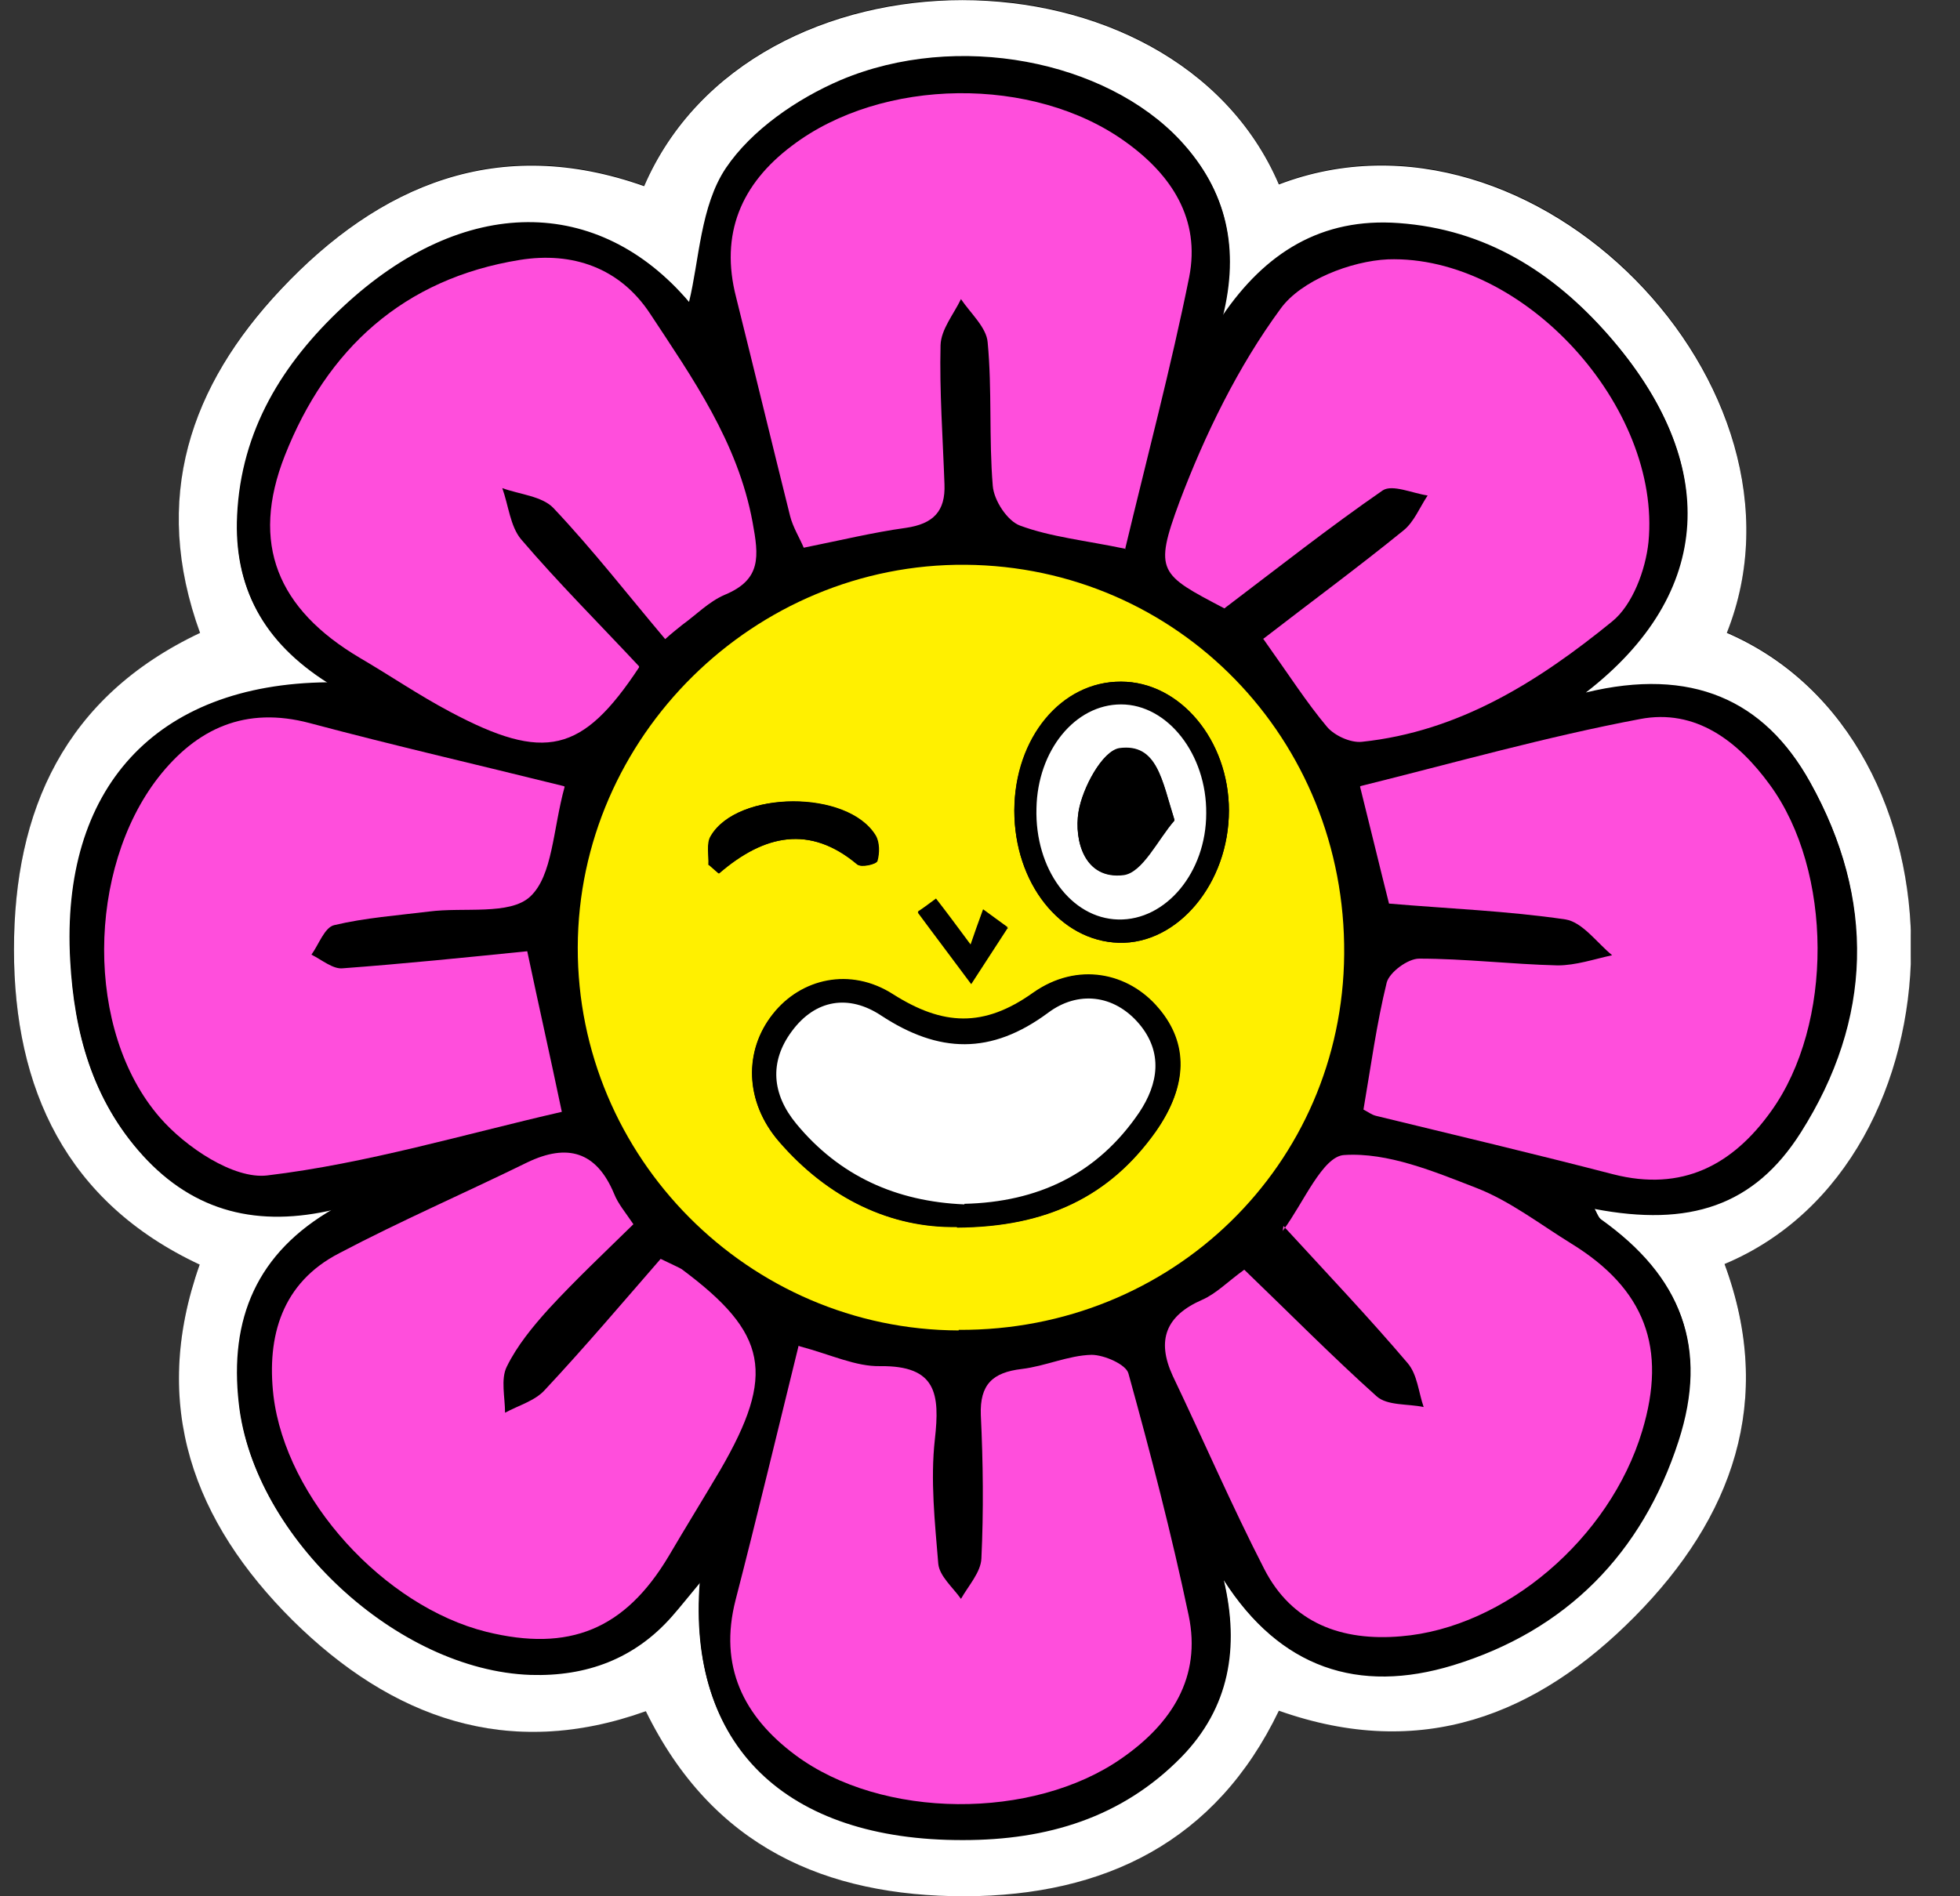
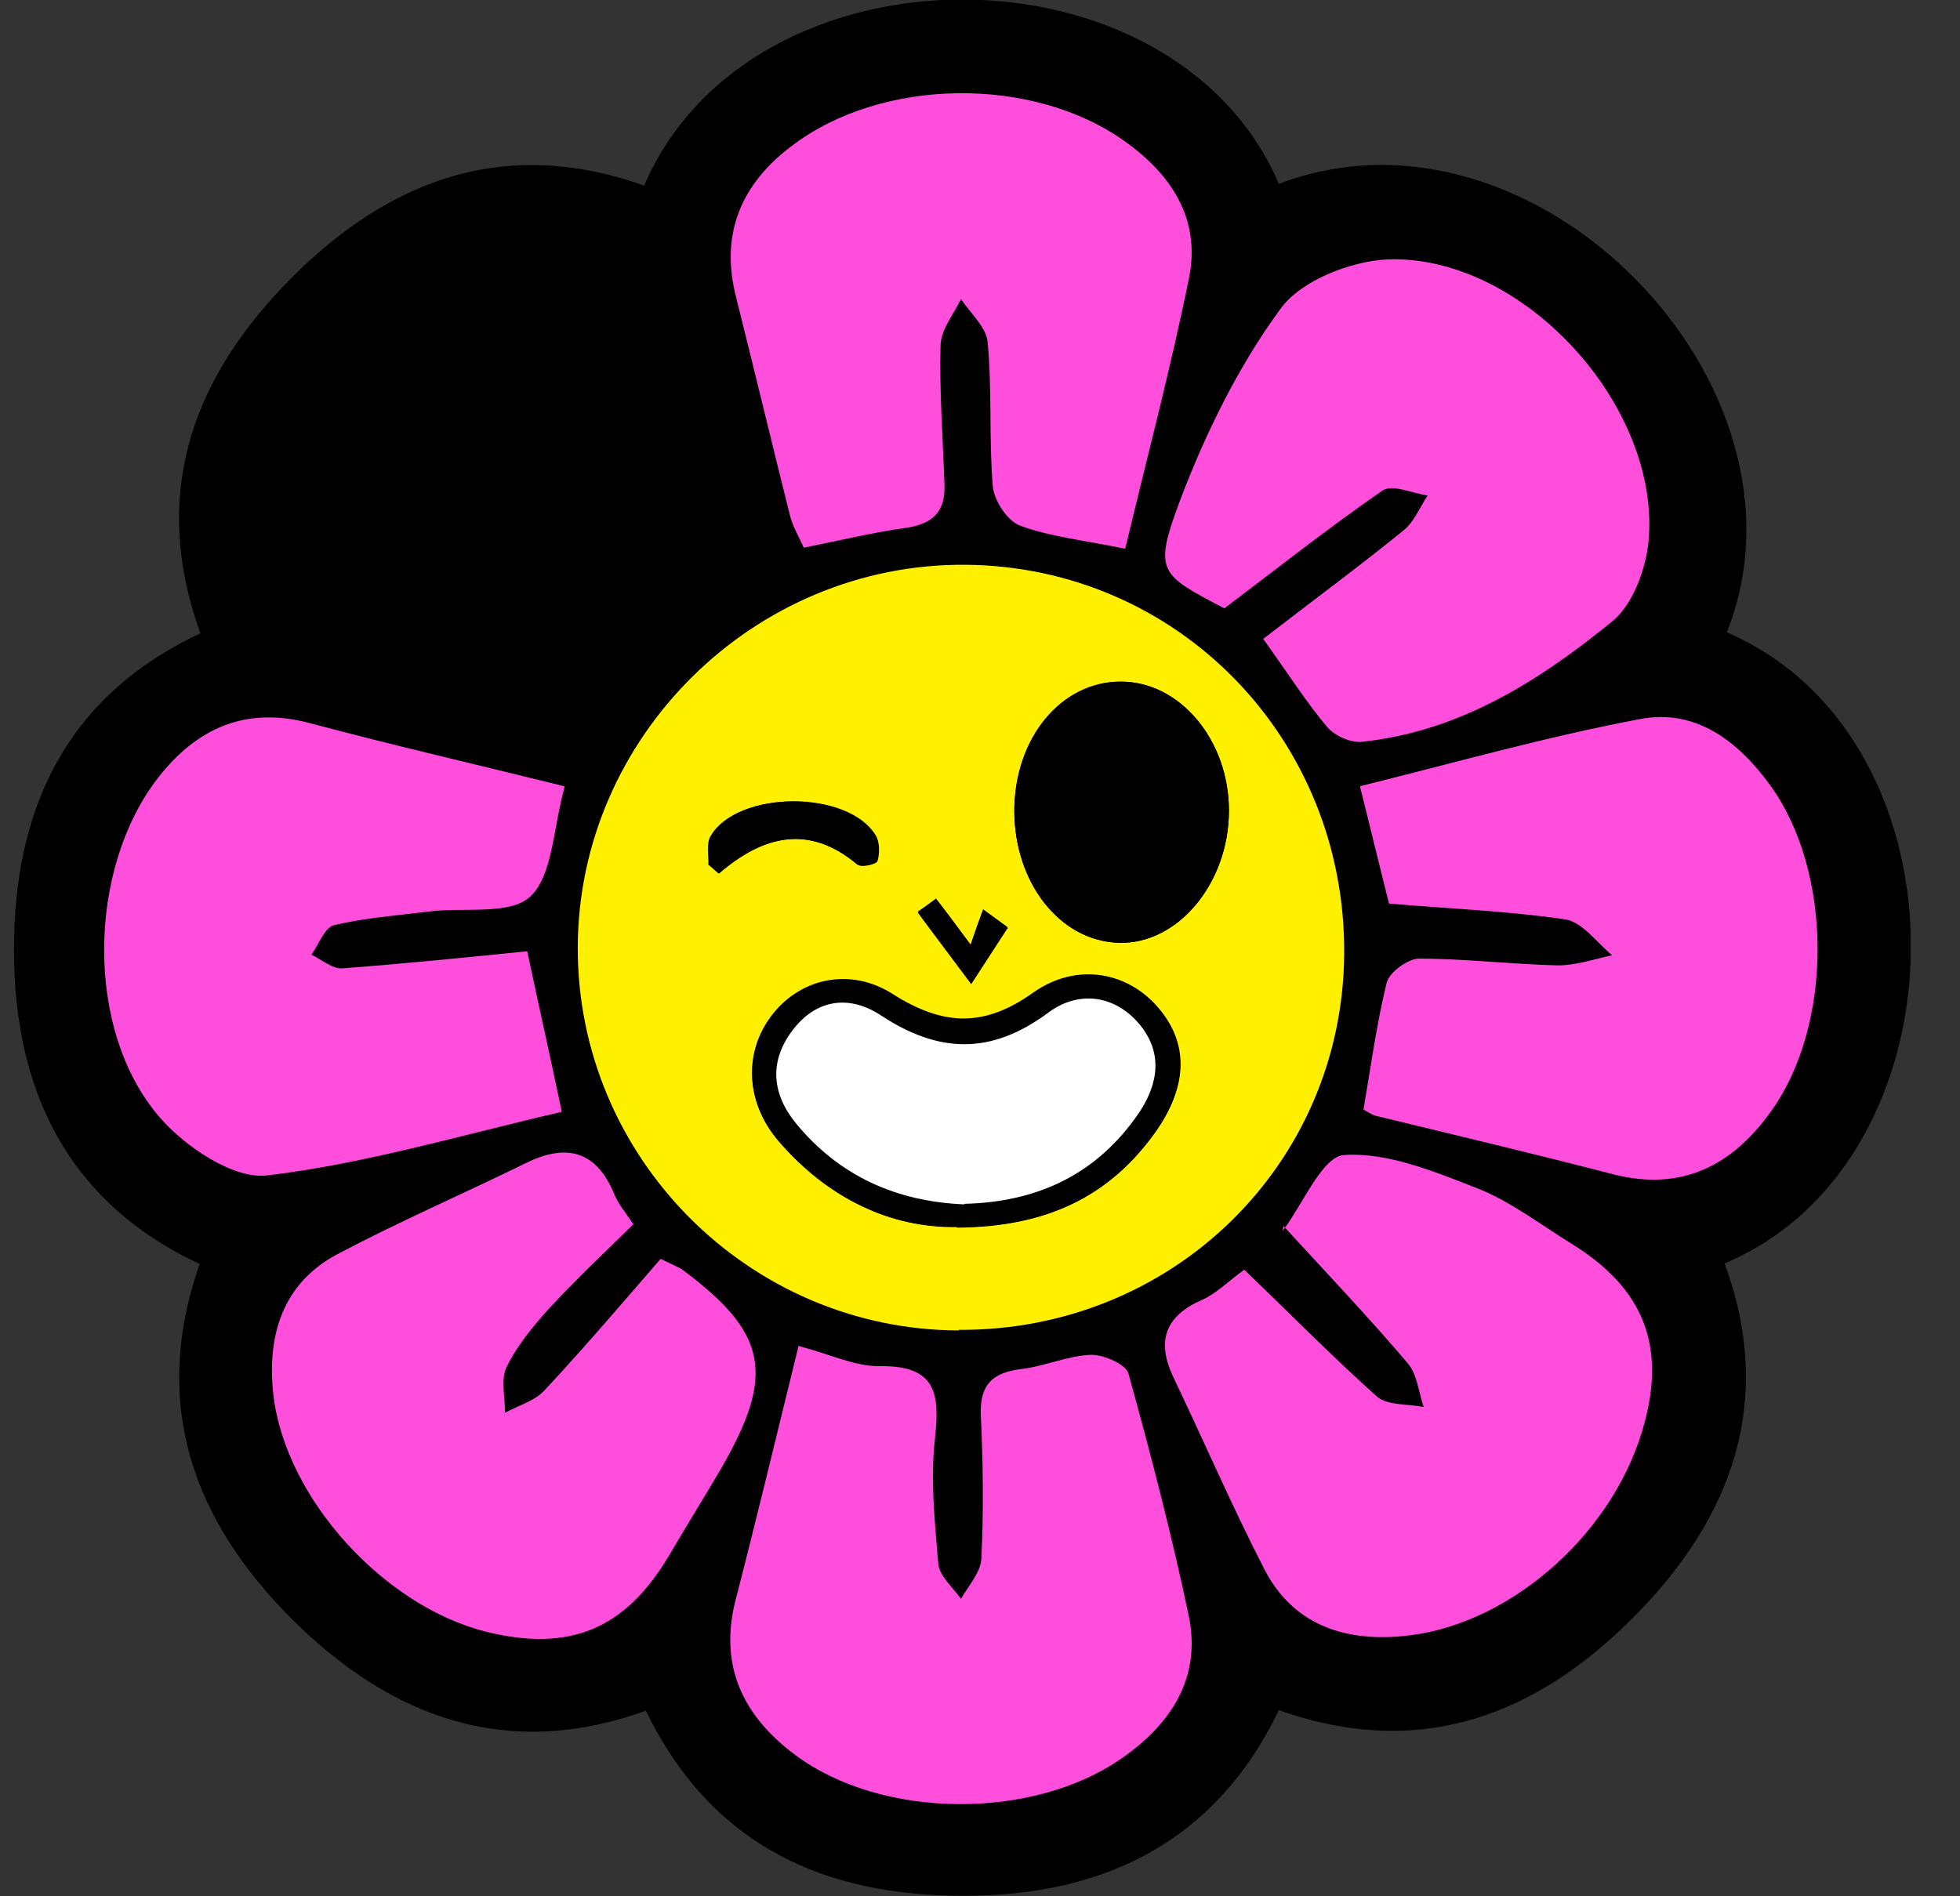
<svg xmlns="http://www.w3.org/2000/svg" width="31" height="30" viewBox="0 0 31 30" fill="none">
  <rect x="0" y="0" width="31" height="30" fill="#333333" stroke="none" />
  <g clip-path="url(#clip0_166_781)">
    <path d="M3.167 10.021C1.02 11.027 0.221 12.831 0.221 15.022C0.221 17.222 1.047 19.009 3.158 19.997C2.376 22.233 3.068 24.073 4.63 25.627C6.193 27.18 8.033 27.854 10.215 27.064C11.257 29.21 13.053 30 15.262 29.991C17.471 29.991 19.231 29.129 20.227 27.055C22.481 27.854 24.313 27.127 25.857 25.564C27.402 24.002 28.075 22.152 27.276 19.988C31.146 18.363 31.254 11.709 27.312 10.003C28.865 6.106 24.268 1.365 20.227 2.909C18.566 -0.97 11.886 -0.997 10.188 2.936C7.89 2.119 6.013 2.909 4.442 4.57C3.014 6.088 2.394 7.866 3.167 10.012V10.021Z" fill="black" />
-     <path d="M3.167 10.021C2.385 7.875 3.014 6.097 4.442 4.579C6.004 2.918 7.89 2.128 10.188 2.945C11.886 -0.988 18.566 -0.961 20.227 2.918C24.259 1.374 28.865 6.115 27.312 10.012C31.254 11.718 31.155 18.372 27.276 19.997C28.075 22.161 27.402 24.011 25.857 25.573C24.313 27.135 22.481 27.863 20.227 27.064C19.231 29.138 17.471 29.991 15.262 30C13.053 30 11.266 29.218 10.215 27.072C8.033 27.854 6.193 27.18 4.63 25.636C3.068 24.082 2.367 22.242 3.158 20.006C1.047 19.018 0.221 17.222 0.221 15.022C0.221 12.822 1.02 11.026 3.167 10.012V10.021ZM25.085 10.954C27.114 9.383 27.204 7.327 25.453 5.324C24.573 4.319 23.505 3.645 22.131 3.547C20.91 3.457 20.021 4.013 19.338 5.019C19.608 3.942 19.41 3.026 18.674 2.236C17.498 0.969 15.154 0.503 13.304 1.284C12.613 1.571 11.886 2.065 11.49 2.676C11.086 3.286 11.068 4.148 10.907 4.795C9.479 3.107 7.351 3.08 5.429 4.875C4.478 5.764 3.822 6.824 3.759 8.171C3.705 9.293 4.154 10.155 5.196 10.811C2.457 10.838 0.967 12.499 1.119 15.211C1.182 16.351 1.469 17.411 2.26 18.282C3.077 19.18 4.091 19.422 5.295 19.135C4.064 19.835 3.633 20.886 3.786 22.224C4.02 24.325 6.282 26.426 8.393 26.498C9.273 26.525 10.036 26.246 10.628 25.573C10.763 25.42 10.889 25.259 11.077 25.034C10.862 27.62 12.433 29.12 15.235 29.111C16.555 29.111 17.74 28.761 18.683 27.8C19.446 27.019 19.608 26.067 19.356 24.998C20.245 26.39 21.484 26.803 22.984 26.345C24.771 25.797 25.974 24.576 26.549 22.798C27.025 21.326 26.603 20.221 25.328 19.305C25.283 19.269 25.256 19.198 25.22 19.126C26.719 19.413 27.743 19.081 28.479 17.922C29.62 16.127 29.665 14.232 28.632 12.382C27.914 11.098 26.773 10.568 25.094 10.973L25.085 10.954Z" fill="white" />
    <path d="M25.085 10.955C26.755 10.551 27.905 11.072 28.623 12.365C29.656 14.215 29.611 16.109 28.47 17.905C27.734 19.064 26.71 19.396 25.211 19.108C25.256 19.18 25.274 19.252 25.319 19.288C26.594 20.195 27.016 21.299 26.54 22.781C25.965 24.559 24.762 25.78 22.975 26.328C21.475 26.786 20.236 26.373 19.347 24.981C19.599 26.049 19.437 27.001 18.674 27.782C17.731 28.752 16.546 29.093 15.226 29.093C12.424 29.093 10.862 27.603 11.068 25.017C10.88 25.241 10.754 25.403 10.619 25.556C10.027 26.229 9.273 26.516 8.384 26.48C6.273 26.409 4.011 24.308 3.777 22.206C3.624 20.868 4.056 19.818 5.286 19.117C4.082 19.405 3.068 19.162 2.251 18.264C1.46 17.393 1.173 16.334 1.11 15.194C0.958 12.482 2.448 10.82 5.187 10.794C4.154 10.138 3.696 9.276 3.75 8.154C3.813 6.807 4.469 5.747 5.42 4.858C7.342 3.062 9.47 3.098 10.898 4.777C11.059 4.122 11.077 3.26 11.481 2.658C11.886 2.057 12.604 1.563 13.295 1.267C15.145 0.485 17.489 0.961 18.665 2.218C19.401 3.009 19.599 3.924 19.329 5.002C20.012 3.996 20.901 3.44 22.122 3.529C23.496 3.628 24.564 4.302 25.444 5.307C27.195 7.31 27.105 9.366 25.076 10.937L25.085 10.955ZM15.163 21.048C18.539 21.057 21.242 18.426 21.26 15.104C21.287 11.7 18.629 8.962 15.271 8.944C11.93 8.917 9.147 11.665 9.138 14.996C9.129 18.318 11.841 21.039 15.163 21.057V21.048ZM17.803 8.683C18.153 7.22 18.521 5.801 18.818 4.373C19.006 3.457 18.548 2.757 17.812 2.236C16.348 1.186 13.951 1.213 12.532 2.299C11.742 2.901 11.401 3.691 11.652 4.697C11.948 5.846 12.218 7.004 12.505 8.154C12.55 8.333 12.649 8.504 12.721 8.657C13.295 8.54 13.816 8.414 14.337 8.342C14.768 8.288 14.965 8.082 14.947 7.651C14.912 6.915 14.858 6.187 14.885 5.451C14.885 5.208 15.091 4.966 15.208 4.724C15.351 4.948 15.603 5.164 15.63 5.406C15.693 6.16 15.639 6.924 15.711 7.678C15.729 7.902 15.944 8.235 16.142 8.306C16.636 8.486 17.165 8.54 17.812 8.674L17.803 8.683ZM21.52 12.437C21.691 13.119 21.835 13.721 21.978 14.287C22.93 14.367 23.855 14.403 24.771 14.538C25.04 14.574 25.265 14.906 25.507 15.104C25.22 15.158 24.933 15.265 24.645 15.265C23.918 15.247 23.191 15.158 22.454 15.158C22.275 15.158 21.987 15.373 21.942 15.535C21.781 16.19 21.691 16.864 21.574 17.546C21.637 17.582 21.7 17.627 21.772 17.645C23.02 17.959 24.277 18.255 25.525 18.57C26.612 18.848 27.402 18.426 28.021 17.573C29.009 16.199 29 13.775 28.003 12.41C27.501 11.719 26.818 11.207 25.947 11.368C24.466 11.656 23.011 12.069 21.529 12.428L21.52 12.437ZM12.649 21.299C12.307 22.682 11.993 24.011 11.652 25.322C11.383 26.373 11.778 27.163 12.595 27.774C13.969 28.788 16.357 28.806 17.758 27.827C18.539 27.28 19.015 26.543 18.818 25.565C18.548 24.281 18.216 23.006 17.866 21.739C17.821 21.587 17.48 21.434 17.282 21.443C16.914 21.461 16.546 21.632 16.178 21.668C15.72 21.721 15.504 21.901 15.531 22.395C15.567 23.149 15.576 23.912 15.54 24.667C15.531 24.882 15.334 25.089 15.217 25.304C15.091 25.116 14.876 24.945 14.858 24.747C14.795 24.092 14.732 23.428 14.804 22.781C14.885 22.063 14.822 21.614 13.942 21.623C13.556 21.623 13.161 21.434 12.667 21.308L12.649 21.299ZM8.931 12.446C7.557 12.105 6.229 11.799 4.918 11.449C3.903 11.18 3.122 11.53 2.52 12.311C1.398 13.757 1.353 16.316 2.547 17.69C2.951 18.157 3.714 18.669 4.244 18.606C5.824 18.417 7.369 17.959 8.904 17.6C8.707 16.702 8.545 15.948 8.357 15.059C7.378 15.149 6.408 15.256 5.438 15.328C5.277 15.337 5.106 15.184 4.944 15.113C5.061 14.951 5.16 14.682 5.304 14.646C5.789 14.529 6.3 14.484 6.803 14.43C7.351 14.367 8.078 14.502 8.402 14.197C8.761 13.864 8.761 13.137 8.949 12.455L8.931 12.446ZM19.689 20.096C19.428 20.285 19.249 20.473 19.024 20.572C18.449 20.823 18.288 21.21 18.557 21.775C19.033 22.799 19.482 23.832 20.003 24.828C20.452 25.69 21.233 25.978 22.167 25.897C23.81 25.762 25.471 24.352 25.983 22.646C26.378 21.326 26.028 20.392 24.861 19.683C24.367 19.378 23.891 19.01 23.361 18.803C22.688 18.534 21.951 18.238 21.269 18.282C20.928 18.3 20.622 19.046 20.308 19.468C20.281 19.504 20.299 19.558 20.308 19.405C21.026 20.186 21.664 20.868 22.275 21.578C22.427 21.748 22.445 22.036 22.526 22.269C22.275 22.215 21.951 22.242 21.781 22.099C21.062 21.47 20.389 20.788 19.698 20.105L19.689 20.096ZM10.449 19.917C9.847 20.599 9.246 21.308 8.617 21.991C8.464 22.162 8.195 22.233 7.988 22.35C7.988 22.108 7.917 21.82 8.015 21.623C8.177 21.291 8.428 20.985 8.68 20.707C9.102 20.249 9.56 19.827 10.018 19.369C9.892 19.18 9.775 19.037 9.713 18.884C9.434 18.211 8.967 18.076 8.339 18.39C7.351 18.866 6.336 19.315 5.367 19.827C4.469 20.303 4.217 21.147 4.325 22.081C4.513 23.724 6.076 25.421 7.692 25.816C9.003 26.139 9.883 25.78 10.575 24.622C10.844 24.164 11.122 23.715 11.392 23.257C12.272 21.739 12.146 21.093 10.781 20.078C10.745 20.051 10.691 20.033 10.449 19.917ZM10.521 10.111C10.61 10.039 10.7 9.968 10.79 9.887C11.014 9.725 11.212 9.519 11.463 9.411C12.038 9.168 12.002 8.8 11.903 8.261C11.67 6.995 10.961 5.981 10.278 4.957C9.802 4.239 9.057 3.978 8.222 4.113C6.381 4.4 5.169 5.523 4.504 7.211C3.957 8.594 4.388 9.626 5.69 10.408C6.166 10.695 6.633 11 7.117 11.261C8.626 12.06 9.21 11.916 10.108 10.56C10.117 10.542 10.117 10.515 10.108 10.542C9.461 9.86 8.824 9.213 8.24 8.531C8.06 8.324 8.033 7.992 7.944 7.723C8.222 7.821 8.572 7.839 8.752 8.037C9.371 8.692 9.937 9.411 10.521 10.111ZM19.976 10.111C20.398 10.704 20.667 11.126 20.991 11.512C21.107 11.647 21.359 11.763 21.538 11.745C23.083 11.584 24.34 10.785 25.498 9.842C25.821 9.581 26.028 9.025 26.073 8.585C26.279 6.448 24.097 4.041 21.951 4.113C21.359 4.131 20.578 4.445 20.254 4.894C19.581 5.81 19.06 6.879 18.656 7.947C18.243 9.061 18.333 9.097 19.365 9.635C20.218 8.989 21.026 8.351 21.87 7.768C22.014 7.669 22.337 7.812 22.58 7.848C22.454 8.037 22.364 8.27 22.194 8.405C21.475 8.98 20.739 9.537 19.976 10.12V10.111Z" fill="black" />
    <path d="M15.163 21.048C11.841 21.039 9.129 18.309 9.138 14.987C9.147 11.655 11.93 8.908 15.271 8.935C18.629 8.962 21.287 11.691 21.26 15.095C21.233 18.426 18.539 21.057 15.163 21.039V21.048ZM15.136 19.414C16.555 19.414 17.552 18.92 18.279 17.896C18.791 17.178 18.8 16.504 18.324 15.948C17.848 15.382 17.04 15.211 16.339 15.705C15.558 16.262 14.912 16.226 14.13 15.732C13.448 15.292 12.667 15.481 12.227 16.037C11.76 16.621 11.778 17.429 12.316 18.049C13.098 18.956 14.094 19.432 15.136 19.405V19.414ZM19.437 12.823C19.437 11.709 18.656 10.784 17.731 10.784C16.788 10.784 16.052 11.682 16.043 12.823C16.043 13.963 16.761 14.888 17.695 14.915C18.629 14.942 19.437 13.972 19.437 12.823ZM11.212 13.685C11.266 13.73 11.311 13.775 11.365 13.819C12.083 13.2 12.81 13.047 13.556 13.676C13.61 13.721 13.852 13.676 13.87 13.622C13.906 13.496 13.906 13.326 13.843 13.218C13.412 12.5 11.661 12.5 11.239 13.227C11.167 13.344 11.212 13.532 11.203 13.685H11.212ZM15.944 14.673C15.809 14.574 15.684 14.484 15.549 14.385C15.477 14.583 15.405 14.78 15.351 14.942C15.118 14.628 14.965 14.421 14.804 14.215C14.705 14.287 14.615 14.358 14.517 14.421C14.795 14.798 15.082 15.175 15.361 15.553L15.944 14.655V14.673Z" fill="#FFF000" />
    <path d="M17.803 8.683C17.156 8.548 16.618 8.495 16.133 8.315C15.935 8.243 15.72 7.92 15.702 7.686C15.639 6.932 15.693 6.169 15.621 5.415C15.603 5.181 15.351 4.957 15.199 4.732C15.082 4.975 14.885 5.208 14.876 5.46C14.858 6.187 14.912 6.923 14.938 7.659C14.956 8.091 14.759 8.288 14.328 8.351C13.807 8.423 13.295 8.548 12.712 8.665C12.649 8.513 12.541 8.342 12.496 8.162C12.209 7.013 11.93 5.855 11.643 4.705C11.383 3.7 11.724 2.909 12.523 2.308C13.951 1.221 16.348 1.194 17.803 2.245C18.53 2.766 18.988 3.466 18.809 4.382C18.521 5.81 18.144 7.228 17.794 8.692L17.803 8.683Z" fill="#FF4EDC" />
    <path d="M21.52 12.436C23.002 12.068 24.457 11.655 25.938 11.376C26.818 11.206 27.492 11.727 27.994 12.418C28.991 13.783 29 16.207 28.012 17.581C27.402 18.434 26.603 18.856 25.516 18.578C24.268 18.255 23.02 17.958 21.763 17.653C21.691 17.635 21.637 17.59 21.565 17.554C21.682 16.872 21.772 16.198 21.933 15.543C21.978 15.381 22.266 15.166 22.445 15.166C23.172 15.166 23.9 15.255 24.636 15.273C24.924 15.273 25.211 15.175 25.498 15.112C25.256 14.914 25.031 14.591 24.762 14.546C23.846 14.411 22.912 14.376 21.969 14.295C21.826 13.729 21.682 13.127 21.511 12.445L21.52 12.436Z" fill="#FF4EDC" />
    <path d="M12.649 21.299C13.152 21.434 13.538 21.622 13.924 21.613C14.813 21.604 14.867 22.053 14.786 22.772C14.714 23.418 14.786 24.083 14.84 24.738C14.858 24.936 15.073 25.115 15.199 25.295C15.316 25.088 15.513 24.873 15.522 24.657C15.558 23.903 15.549 23.14 15.513 22.386C15.495 21.901 15.702 21.712 16.16 21.658C16.537 21.613 16.896 21.443 17.264 21.434C17.462 21.434 17.812 21.586 17.848 21.73C18.198 22.996 18.53 24.271 18.8 25.555C19.006 26.534 18.53 27.27 17.74 27.818C16.339 28.797 13.951 28.788 12.577 27.764C11.76 27.154 11.365 26.363 11.634 25.313C11.975 23.993 12.29 22.673 12.631 21.29L12.649 21.299Z" fill="#FF4EDC" />
    <path d="M8.931 12.445C8.743 13.128 8.743 13.855 8.383 14.187C8.06 14.483 7.333 14.349 6.785 14.421C6.282 14.483 5.779 14.519 5.286 14.636C5.133 14.672 5.043 14.941 4.926 15.103C5.088 15.184 5.268 15.336 5.42 15.319C6.39 15.247 7.36 15.148 8.339 15.049C8.527 15.938 8.698 16.692 8.886 17.59C7.351 17.941 5.806 18.407 4.226 18.596C3.696 18.659 2.933 18.147 2.529 17.68C1.335 16.306 1.38 13.747 2.502 12.302C3.113 11.52 3.885 11.17 4.9 11.44C6.21 11.79 7.539 12.095 8.913 12.436L8.931 12.445Z" fill="#FF4EDC" />
    <path d="M19.689 20.096C20.389 20.769 21.062 21.452 21.772 22.089C21.942 22.242 22.266 22.206 22.517 22.26C22.436 22.026 22.418 21.748 22.266 21.568C21.664 20.859 21.017 20.177 20.299 19.395C20.281 19.548 20.272 19.485 20.299 19.458C20.613 19.036 20.919 18.291 21.26 18.273C21.951 18.228 22.679 18.533 23.352 18.794C23.882 19 24.358 19.369 24.852 19.674C26.019 20.392 26.369 21.326 25.974 22.637C25.462 24.343 23.801 25.753 22.158 25.887C21.224 25.968 20.434 25.681 19.994 24.819C19.482 23.822 19.033 22.781 18.548 21.766C18.288 21.2 18.44 20.814 19.015 20.563C19.239 20.464 19.419 20.275 19.68 20.087L19.689 20.096Z" fill="#FF4EDC" />
    <path d="M10.449 19.916C10.691 20.033 10.736 20.051 10.781 20.078C12.146 21.093 12.272 21.739 11.392 23.256C11.122 23.714 10.844 24.163 10.575 24.621C9.883 25.78 9.003 26.139 7.692 25.816C6.076 25.412 4.522 23.714 4.325 22.08C4.217 21.137 4.46 20.293 5.366 19.826C6.336 19.315 7.351 18.875 8.339 18.39C8.976 18.084 9.434 18.219 9.712 18.884C9.775 19.045 9.892 19.18 10.018 19.368C9.56 19.817 9.102 20.248 8.68 20.706C8.428 20.985 8.177 21.29 8.015 21.622C7.917 21.82 7.988 22.107 7.988 22.35C8.204 22.233 8.464 22.161 8.617 21.99C9.246 21.317 9.847 20.608 10.449 19.916Z" fill="#FF4EDC" />
-     <path d="M10.521 10.111C9.937 9.419 9.38 8.701 8.752 8.036C8.572 7.848 8.213 7.821 7.944 7.722C8.042 7.991 8.069 8.324 8.24 8.53C8.823 9.213 9.47 9.859 10.107 10.541C10.107 10.506 10.107 10.541 10.107 10.559C9.21 11.915 8.617 12.059 7.117 11.26C6.624 10.999 6.166 10.685 5.69 10.407C4.388 9.635 3.957 8.602 4.504 7.21C5.169 5.522 6.381 4.409 8.222 4.112C9.057 3.978 9.802 4.238 10.278 4.956C10.952 5.98 11.67 6.995 11.903 8.261C12.002 8.799 12.047 9.168 11.463 9.41C11.212 9.518 11.014 9.724 10.79 9.886C10.7 9.958 10.61 10.03 10.521 10.111Z" fill="#FF4EDC" />
    <path d="M19.976 10.11C20.73 9.527 21.475 8.979 22.194 8.395C22.364 8.261 22.454 8.027 22.58 7.839C22.337 7.803 22.023 7.659 21.87 7.758C21.026 8.341 20.218 8.979 19.365 9.625C18.342 9.087 18.243 9.051 18.656 7.937C19.06 6.869 19.581 5.8 20.254 4.884C20.578 4.435 21.368 4.13 21.951 4.103C24.097 4.031 26.279 6.438 26.073 8.575C26.028 9.015 25.821 9.572 25.498 9.832C24.34 10.775 23.083 11.574 21.538 11.736C21.359 11.754 21.107 11.637 20.991 11.502C20.667 11.116 20.398 10.694 19.976 10.101V10.11Z" fill="#FF4EDC" />
    <path d="M15.136 19.413C14.095 19.431 13.098 18.964 12.317 18.057C11.787 17.438 11.76 16.63 12.227 16.046C12.676 15.489 13.448 15.301 14.13 15.741C14.912 16.244 15.558 16.279 16.339 15.714C17.031 15.22 17.839 15.391 18.324 15.956C18.791 16.513 18.782 17.186 18.279 17.905C17.552 18.928 16.555 19.413 15.136 19.422V19.413ZM15.253 19.054C16.402 19.027 17.354 18.587 18.018 17.608C18.333 17.151 18.404 16.657 18.018 16.208C17.614 15.732 17.04 15.678 16.582 16.028C15.675 16.701 14.849 16.684 13.933 16.073C13.43 15.741 12.9 15.813 12.523 16.324C12.164 16.809 12.2 17.321 12.595 17.788C13.286 18.614 14.175 19.018 15.253 19.063V19.054Z" fill="black" />
    <path d="M19.437 12.823C19.437 13.972 18.629 14.942 17.695 14.915C16.77 14.888 16.043 13.972 16.043 12.823C16.043 11.673 16.788 10.775 17.731 10.784C18.665 10.784 19.437 11.709 19.437 12.823ZM19.078 12.867C19.078 11.934 18.467 11.143 17.731 11.143C17.004 11.143 16.411 11.871 16.393 12.787C16.375 13.747 16.95 14.52 17.686 14.547C18.431 14.565 19.069 13.801 19.078 12.867Z" fill="black" />
    <path d="M11.212 13.685C11.212 13.532 11.176 13.344 11.248 13.227C11.67 12.499 13.412 12.491 13.852 13.218C13.915 13.325 13.915 13.496 13.879 13.622C13.861 13.676 13.618 13.73 13.565 13.676C12.81 13.047 12.092 13.2 11.374 13.819C11.32 13.774 11.275 13.73 11.221 13.685H11.212Z" fill="black" />
    <path d="M15.944 14.672L15.361 15.57C15.082 15.193 14.795 14.816 14.517 14.439C14.615 14.367 14.705 14.295 14.804 14.232C14.957 14.439 15.118 14.646 15.352 14.96C15.414 14.798 15.477 14.601 15.549 14.403C15.684 14.502 15.809 14.592 15.944 14.69V14.672Z" fill="black" />
    <path d="M15.253 19.054C14.175 19.009 13.277 18.605 12.595 17.779C12.209 17.312 12.164 16.8 12.523 16.316C12.9 15.804 13.43 15.732 13.933 16.064C14.849 16.666 15.675 16.693 16.582 16.019C17.04 15.678 17.614 15.723 18.018 16.199C18.395 16.648 18.324 17.142 18.018 17.6C17.354 18.578 16.411 19.018 15.253 19.045V19.054Z" fill="white" />
-     <path d="M19.078 12.868C19.078 13.801 18.44 14.565 17.686 14.547C16.941 14.529 16.366 13.748 16.393 12.787C16.411 11.871 17.004 11.144 17.731 11.144C18.467 11.144 19.087 11.934 19.078 12.868ZM18.575 12.975C18.378 12.356 18.306 11.763 17.704 11.844C17.435 11.88 17.12 12.473 17.058 12.85C16.986 13.308 17.156 13.918 17.767 13.846C18.072 13.81 18.315 13.281 18.575 12.984V12.975Z" fill="white" />
    <path d="M18.575 12.975C18.306 13.28 18.063 13.801 17.767 13.837C17.156 13.918 16.986 13.298 17.058 12.84C17.12 12.463 17.435 11.88 17.704 11.835C18.306 11.754 18.378 12.346 18.575 12.966V12.975Z" fill="black" />
  </g>
  <defs>
    <clipPath id="clip0_166_781">
      <rect width="30" height="30" fill="white" transform="translate(0.221)" />
    </clipPath>
  </defs>
</svg>